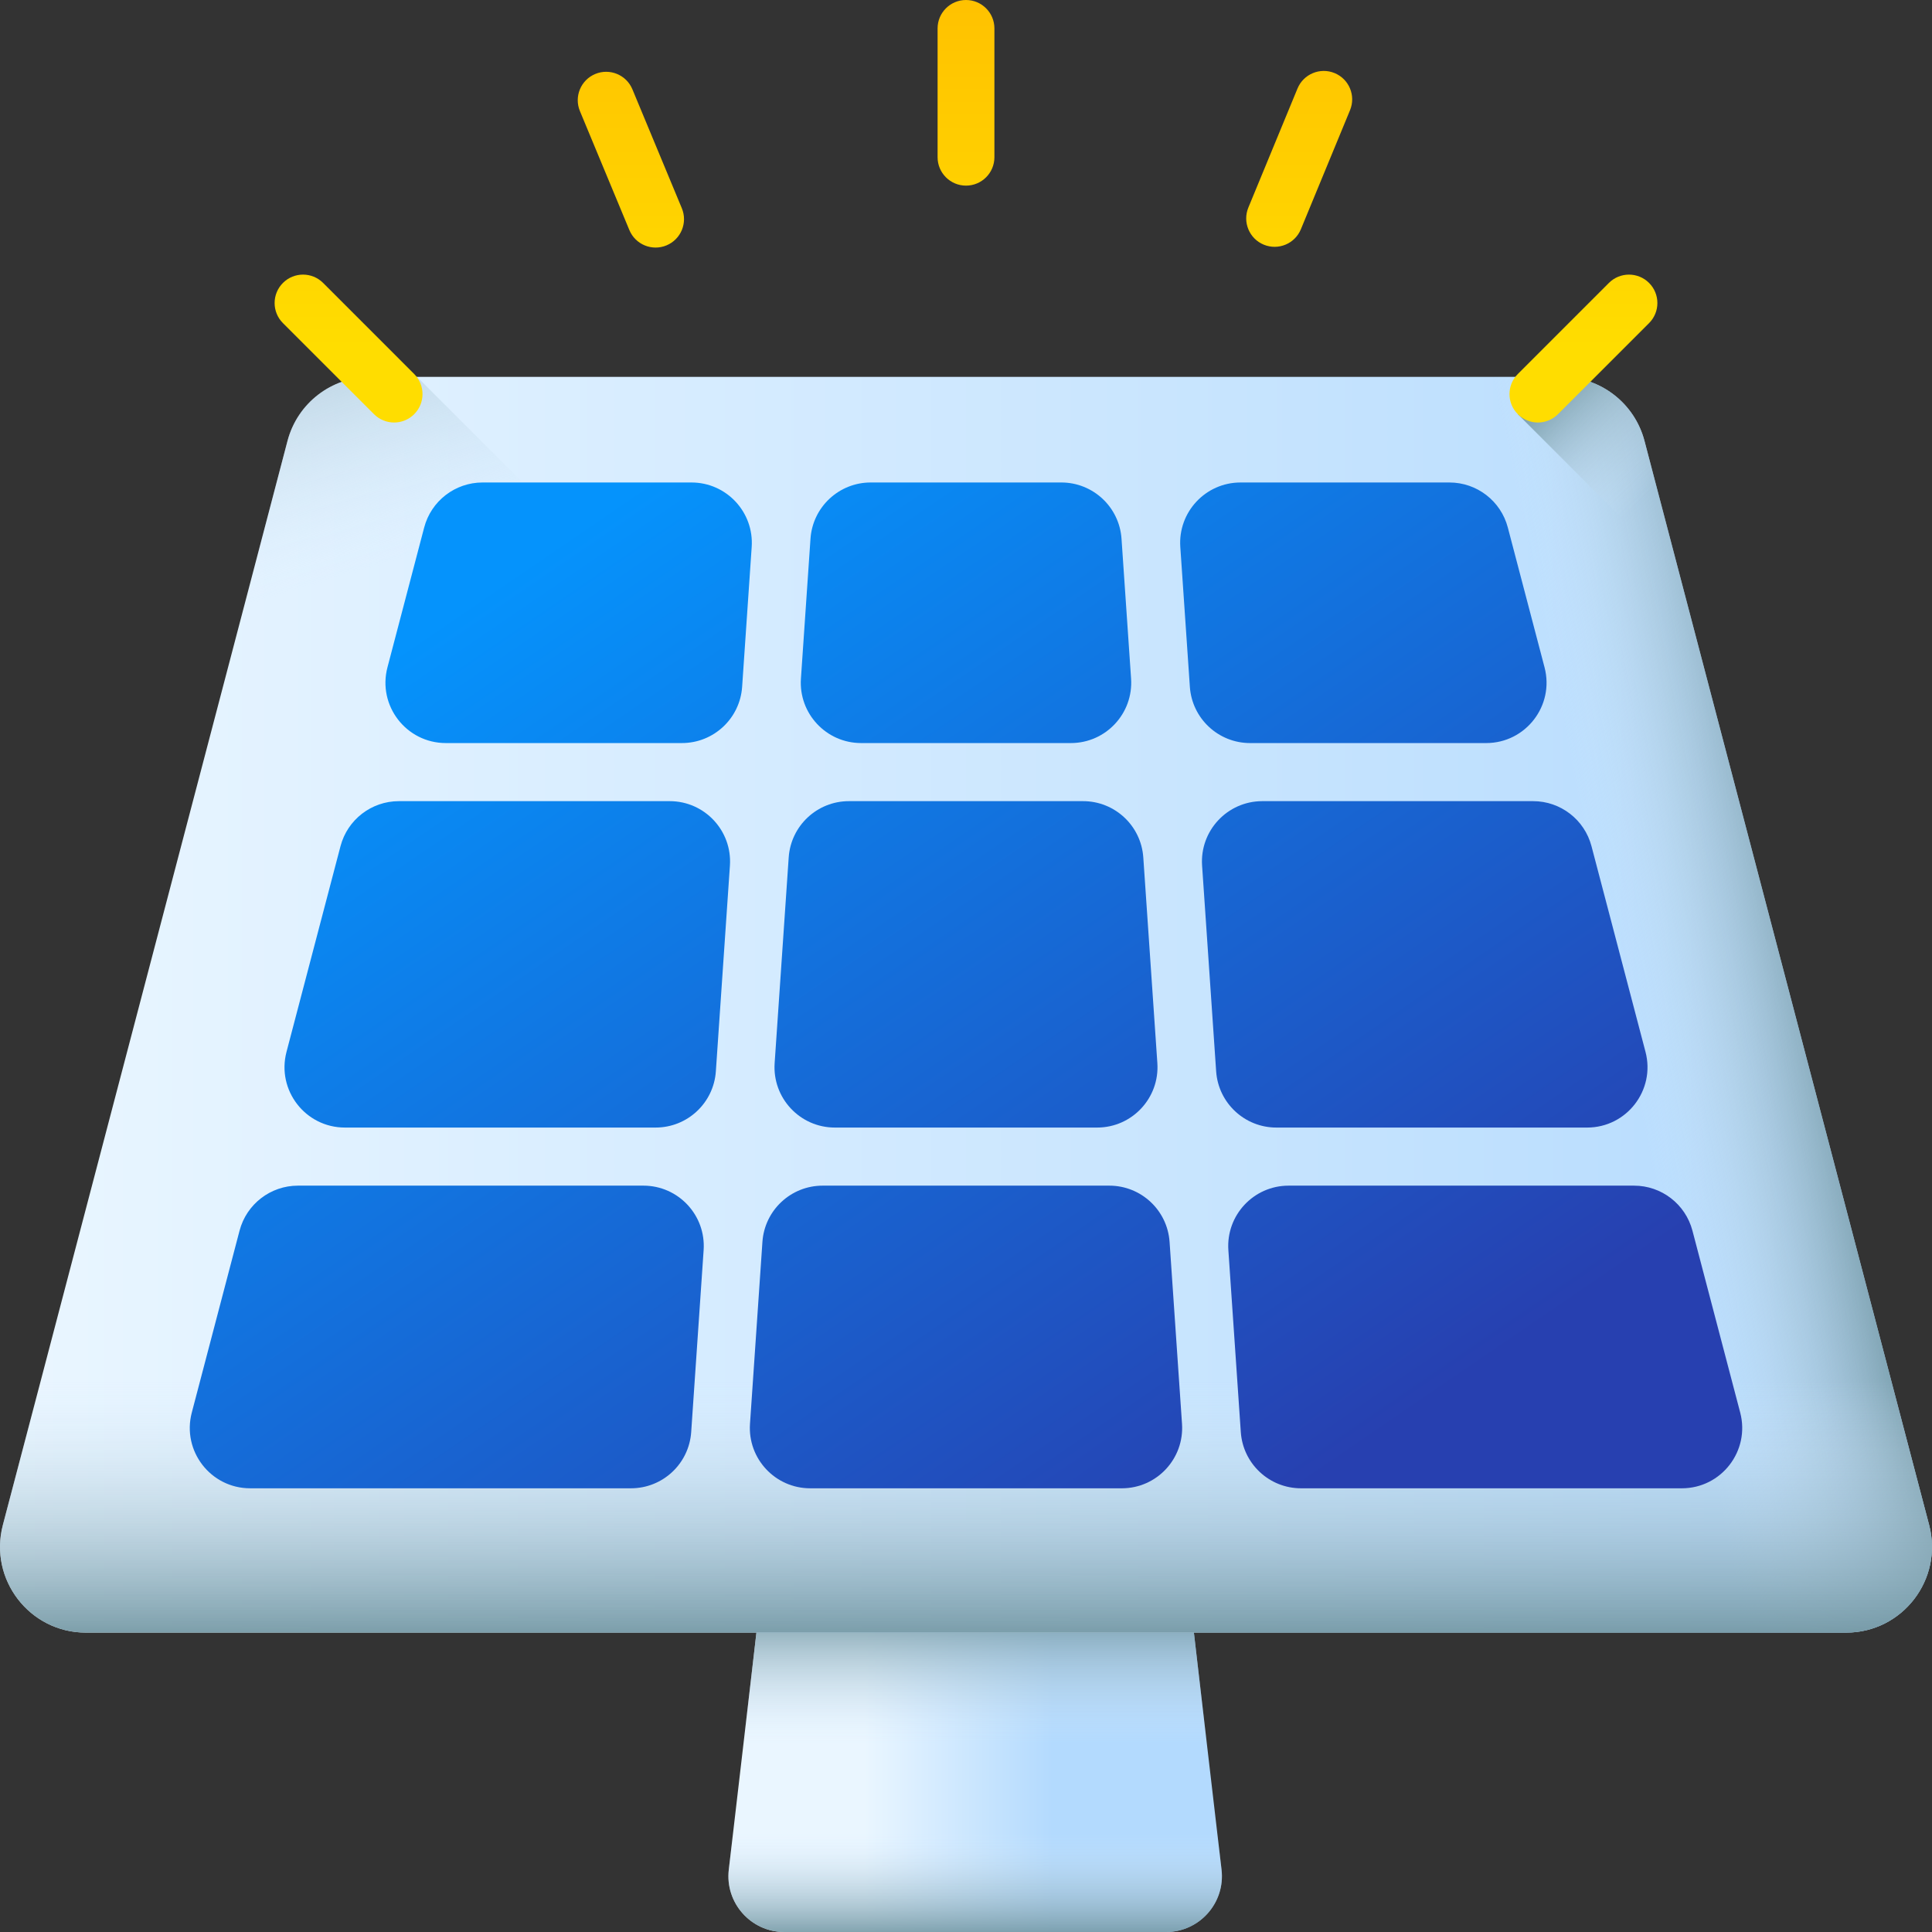
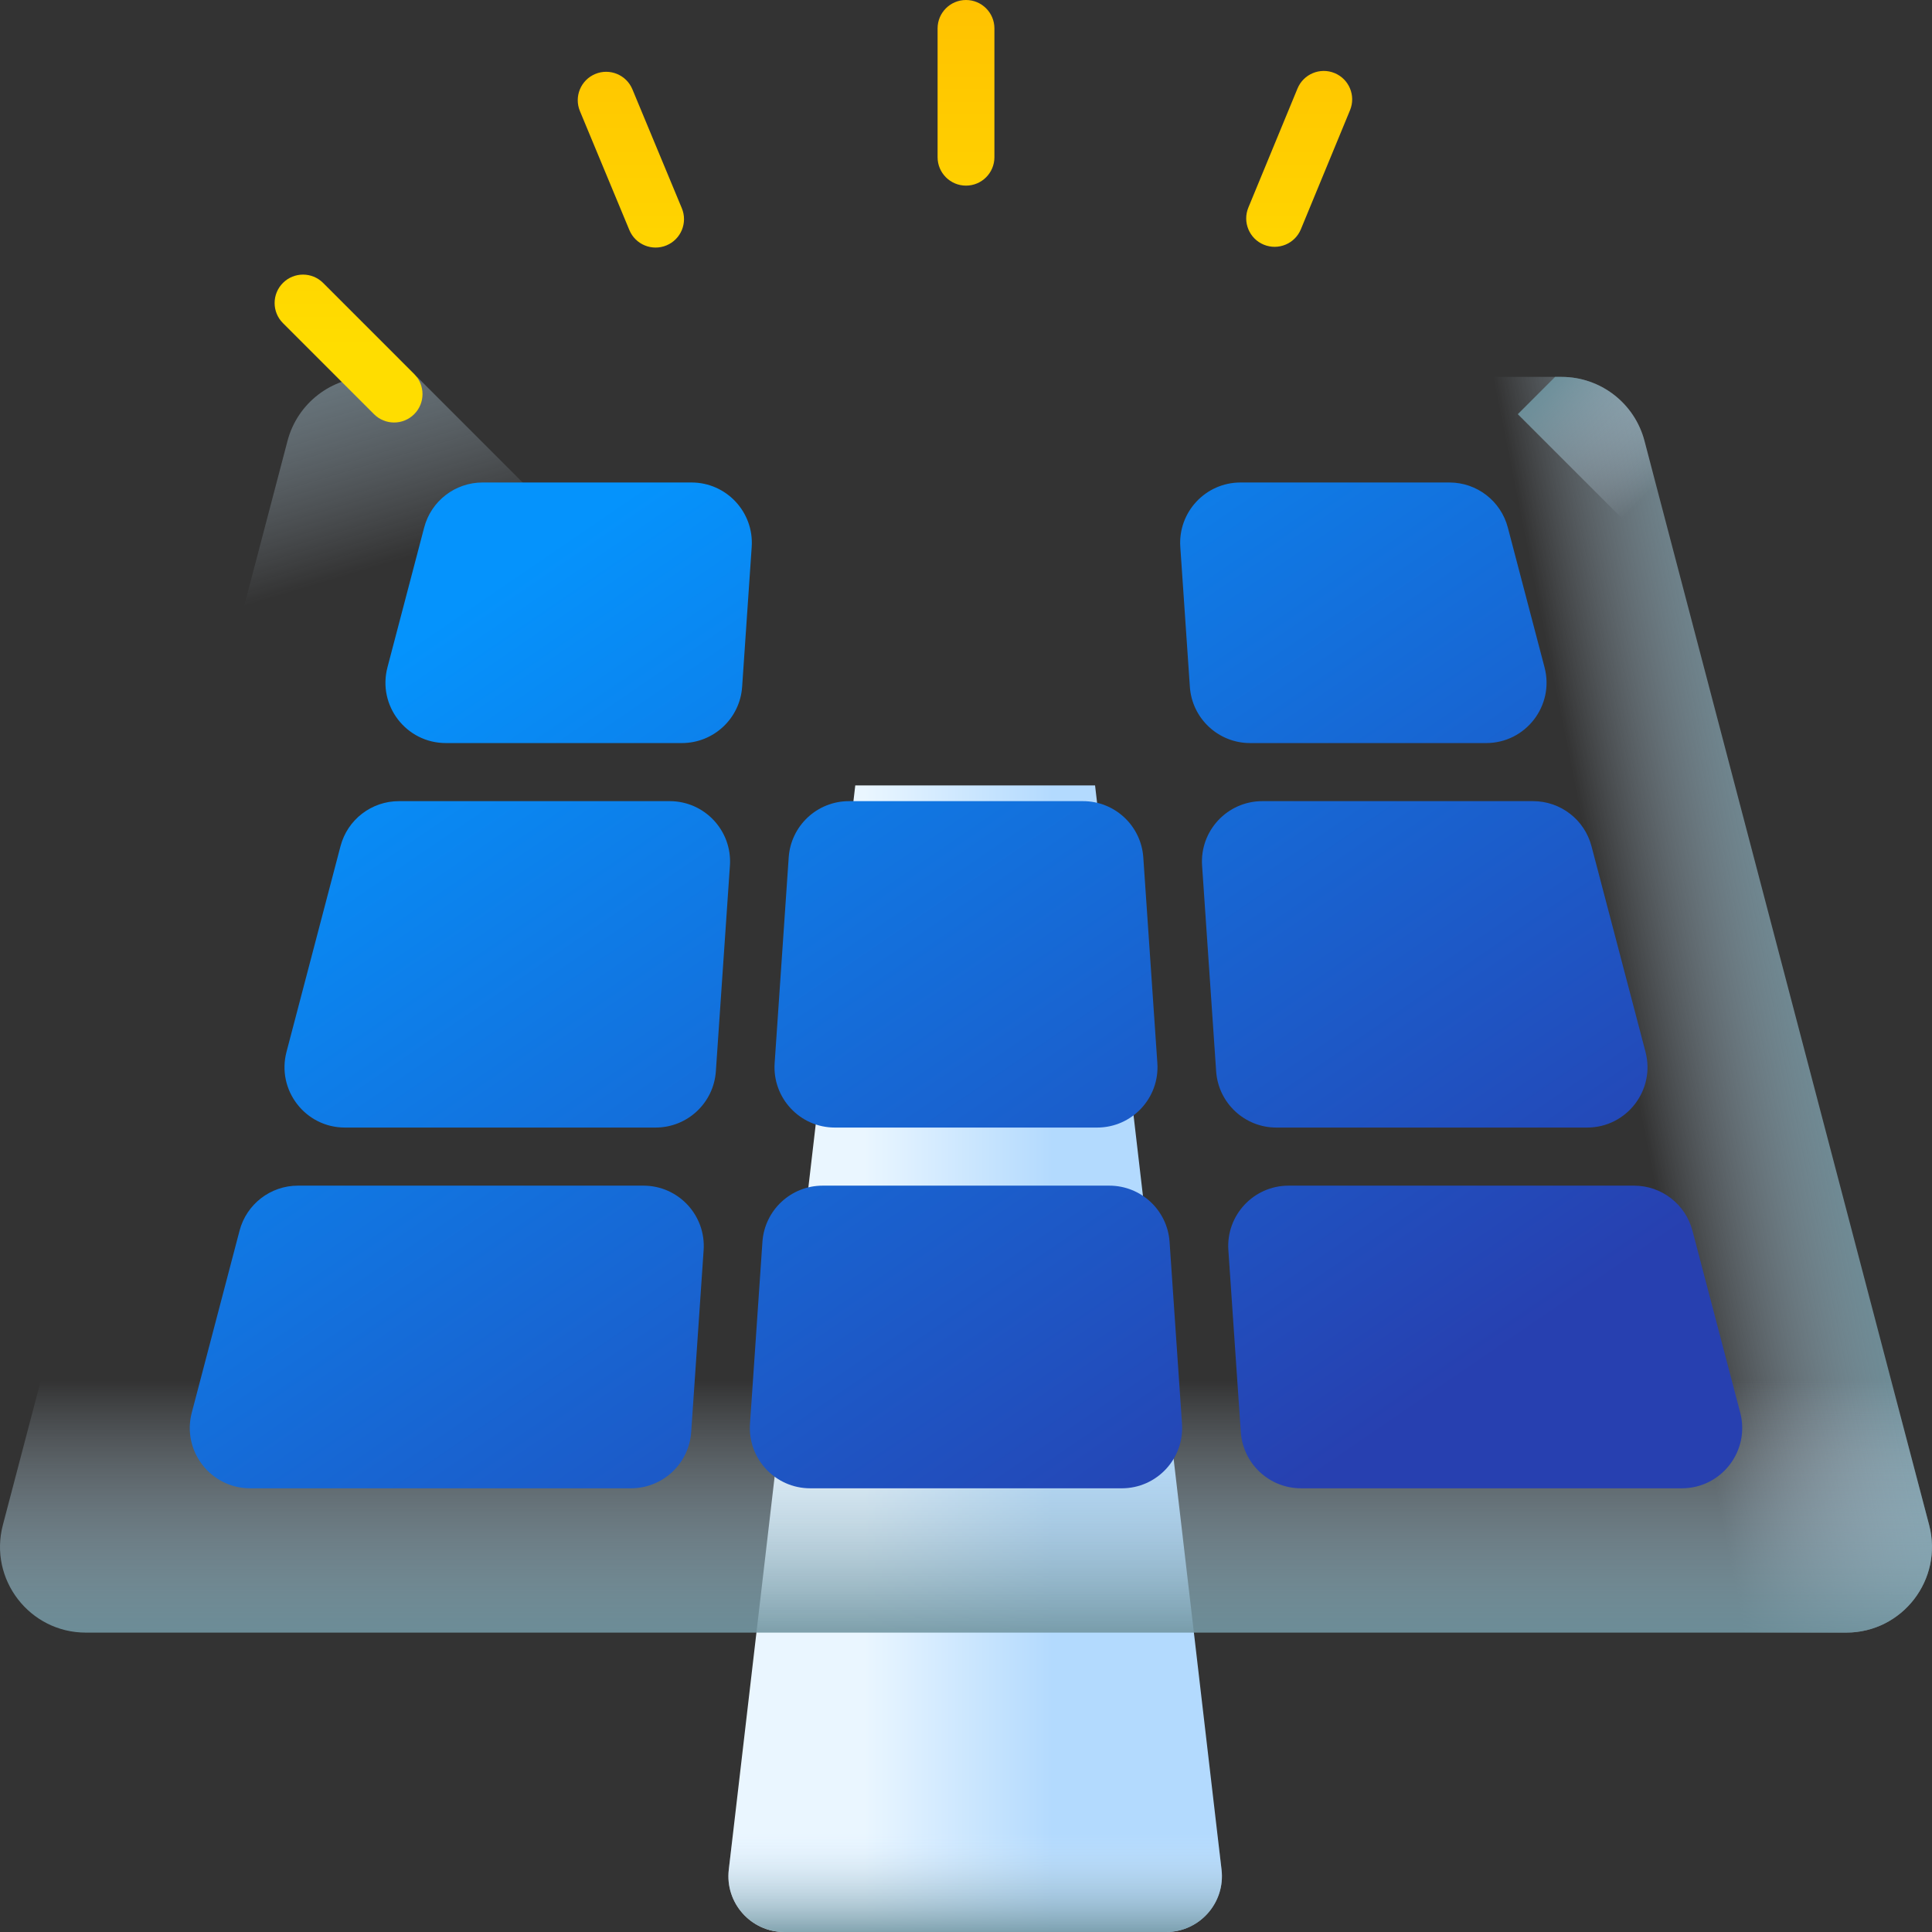
<svg xmlns="http://www.w3.org/2000/svg" xmlns:xlink="http://www.w3.org/1999/xlink" id="Capa_1" enable-background="new 0 0 510 510" height="512" viewBox="0 0 510 510" width="512">
  <rect x="0" y="0" width="510" height="510" fill="#333333" stroke="none" />
  <linearGradient id="lg1">
    <stop offset="0" stop-color="#eaf6ff" />
    <stop offset="1" stop-color="#b3dafe" />
  </linearGradient>
  <linearGradient id="SVGID_1_" gradientUnits="userSpaceOnUse" x1="228.234" x2="277.887" xlink:href="#lg1" y1="358.664" y2="358.664" />
  <linearGradient id="lg2">
    <stop offset="0" stop-color="#d8ecfe" stop-opacity="0" />
    <stop offset="1" stop-color="#678d98" />
  </linearGradient>
  <linearGradient id="SVGID_00000055677428341545331600000002738622562914429072_" gradientUnits="userSpaceOnUse" x1="257.42" x2="257.42" xlink:href="#lg2" y1="484" y2="513.667" />
  <linearGradient id="SVGID_00000093145772978259747830000002965395190370592177_" gradientUnits="userSpaceOnUse" x1="257.42" x2="257.42" xlink:href="#lg2" y1="460.333" y2="422.31" />
  <linearGradient id="SVGID_00000051370329660185063010000002691671981596327600_" gradientUnits="userSpaceOnUse" x1="0" x2="510" xlink:href="#lg1" y1="265.231" y2="265.231" />
  <linearGradient id="SVGID_00000162309953010007692240000014563109690239105953_" gradientUnits="userSpaceOnUse" x1="135.72" x2="104.72" xlink:href="#lg2" y1="138.667" y2="35.667" />
  <linearGradient id="SVGID_00000039814821658228296920000004553317707987600769_" gradientUnits="userSpaceOnUse" x1="426.518" x2="486.018" xlink:href="#lg2" y1="261.303" y2="249.372" />
  <linearGradient id="SVGID_00000036935491900447533550000008174363129340762545_" gradientUnits="userSpaceOnUse" x1="435.98" x2="406.342" xlink:href="#lg2" y1="129.27" y2="99.632" />
  <linearGradient id="SVGID_00000106111866087899622600000002841465464595384731_" gradientUnits="userSpaceOnUse" x1="255" x2="255" xlink:href="#lg2" y1="364.391" y2="438.023" />
  <linearGradient id="lg3">
    <stop offset="0" stop-color="#0593fc" />
    <stop offset="1" stop-color="#2740b0" />
  </linearGradient>
  <linearGradient id="SVGID_00000080914695011964204810000011317646431919599748_" gradientUnits="userSpaceOnUse" x1="210.918" x2="390.157" xlink:href="#lg3" y1="99.073" y2="361.457" />
  <linearGradient id="SVGID_00000121269556010770005770000000881782877267171714_" gradientUnits="userSpaceOnUse" x1="85.99" x2="265.229" xlink:href="#lg3" y1="184.414" y2="446.797" />
  <linearGradient id="SVGID_00000168834899270139906830000007308710449659856565_" gradientUnits="userSpaceOnUse" x1="121.619" x2="300.857" xlink:href="#lg3" y1="160.075" y2="422.459" />
  <linearGradient id="SVGID_00000147935915383074920690000014041011326904398471_" gradientUnits="userSpaceOnUse" x1="167.286" x2="346.525" xlink:href="#lg3" y1="128.879" y2="391.262" />
  <linearGradient id="SVGID_00000081616909202825227270000008902603843753457851_" gradientUnits="userSpaceOnUse" x1="140.263" x2="319.501" xlink:href="#lg3" y1="147.339" y2="409.723" />
  <linearGradient id="SVGID_00000020396245716080994140000016658582339519428776_" gradientUnits="userSpaceOnUse" x1="213.008" x2="392.246" xlink:href="#lg3" y1="97.646" y2="360.029" />
  <linearGradient id="SVGID_00000037683801453173629860000004998817432369688255_" gradientUnits="userSpaceOnUse" x1="29.288" x2="208.526" xlink:href="#lg3" y1="223.148" y2="485.532" />
  <linearGradient id="SVGID_00000103961252006719325290000011761408084716979100_" gradientUnits="userSpaceOnUse" x1="280.85" x2="460.089" xlink:href="#lg3" y1="51.302" y2="313.685" />
  <linearGradient id="SVGID_00000016774723190303752620000010090380465587639189_" gradientUnits="userSpaceOnUse" x1="247.518" x2="426.756" xlink:href="#lg3" y1="74.072" y2="336.455" />
  <linearGradient id="lg4">
    <stop offset="0" stop-color="#fd0" />
    <stop offset="1" stop-color="#ffb000" />
  </linearGradient>
  <linearGradient id="SVGID_00000008829919100983440720000016159265010473302926_" gradientTransform="matrix(0 -1 -1 0 608.743 608.743)" gradientUnits="userSpaceOnUse" x1="516.743" x2="667.009" xlink:href="#lg4" y1="353.743" y2="353.743" />
  <linearGradient id="SVGID_00000143593803935985632820000015409894539726170544_" gradientTransform="matrix(0 -1 -1 0 608.743 608.743)" gradientUnits="userSpaceOnUse" x1="516.743" x2="667.009" xlink:href="#lg4" y1="516.731" y2="516.731" />
  <linearGradient id="SVGID_00000056419021056850650450000008097952723380487304_" gradientTransform="matrix(0 -1 -1 0 608.743 608.743)" gradientUnits="userSpaceOnUse" x1="516.743" x2="667.009" xlink:href="#lg4" y1="190.755" y2="190.755" />
  <linearGradient id="SVGID_00000042737550493022032690000012256238947837629849_" gradientTransform="matrix(0 -1 -1 0 608.743 608.743)" gradientUnits="userSpaceOnUse" x1="516.743" x2="667.009" xlink:href="#lg4" y1="442.206" y2="442.206" />
  <linearGradient id="SVGID_00000144312426858387800020000003098567804521818815_" gradientTransform="matrix(0 -1 -1 0 608.743 608.743)" gradientUnits="userSpaceOnUse" x1="516.743" x2="667.009" xlink:href="#lg4" y1="265.789" y2="265.789" />
  <g>
    <g>
      <path d="m307.81 510h-100.781c-8.822 0-15.67-7.694-14.648-16.456l33.389-286.215h63.298l33.389 286.215c1.023 8.762-5.825 16.456-14.647 16.456z" fill="url(#SVGID_1_)" />
      <path d="m192.381 493.544c-1.022 8.762 5.826 16.456 14.648 16.456h100.781c8.822 0 15.67-7.694 14.648-16.456l-7.413-63.544h-115.251z" fill="url(#SVGID_00000055677428341545331600000002738622562914429072_)" />
-       <path d="m192.381 493.544c-1.022 8.762 5.826 16.456 14.648 16.456h100.781c8.822 0 15.67-7.694 14.648-16.456l-7.413-63.544h-115.251z" fill="url(#SVGID_00000093145772978259747830000002965395190370592177_)" />
    </g>
    <g>
-       <path d="m487.341 430.97h-464.682c-14.844 0-25.675-14.041-21.905-28.399l75.14-286.184c2.614-9.955 11.612-16.896 21.905-16.896h314.401c10.293 0 19.291 6.941 21.905 16.896l75.14 286.184c3.77 14.358-7.06 28.399-21.904 28.399z" fill="url(#SVGID_00000051370329660185063010000002691671981596327600_)" />
      <path d="m110.097 99.491h-12.297c-10.293 0-19.291 6.941-21.905 16.896l-75.14 286.184c-3.77 14.357 7.061 28.399 21.905 28.399h418.917z" fill="url(#SVGID_00000162309953010007692240000014563109690239105953_)" />
      <path d="m434.105 116.387c-2.614-9.955-11.612-16.896-21.905-16.896h-87.98v331.479h163.12c14.844 0 25.675-14.041 21.905-28.399z" fill="url(#SVGID_00000039814821658228296920000004553317707987600769_)" />
      <path d="m434.105 116.387c-2.614-9.955-11.612-16.896-21.905-16.896h-1.691l-9.845 9.845 42.837 42.837z" fill="url(#SVGID_00000036935491900447533550000008174363129340762545_)" />
      <path d="m.755 402.571c-3.77 14.357 7.061 28.399 21.905 28.399h464.681c14.844 0 25.675-14.041 21.905-28.399l-21.756-82.86h-464.98z" fill="url(#SVGID_00000106111866087899622600000002841465464595384731_)" />
      <g>
-         <path d="m298.576 179.128-2.523-36.916c-.571-8.36-7.519-14.849-15.898-14.849h-50.31c-8.379 0-15.327 6.489-15.898 14.849l-2.523 36.916c-.629 9.207 6.67 17.022 15.898 17.022h55.356c9.228 0 16.527-7.815 15.898-17.022z" fill="url(#SVGID_00000080914695011964204810000011317646431919599748_)" />
        <path d="m176.781 211.484h-71.484c-7.242 0-13.574 4.884-15.413 11.888l-14.254 54.293c-2.652 10.102 4.968 19.982 15.413 19.982h82.028c8.379 0 15.327-6.489 15.898-14.849l3.711-54.293c.628-9.206-6.67-17.021-15.899-17.021z" fill="url(#SVGID_00000121269556010770005770000000881782877267171714_)" />
        <path d="m201.261 327.83-3.282 48.023c-.629 9.207 6.67 17.022 15.898 17.022h82.247c9.228 0 16.527-7.815 15.898-17.022l-3.282-48.023c-.571-8.359-7.519-14.849-15.898-14.849h-75.683c-8.379 0-15.327 6.489-15.898 14.849z" fill="url(#SVGID_00000168834899270139906830000007308710449659856565_)" />
        <path d="m208.198 226.333-3.711 54.293c-.629 9.207 6.67 17.022 15.898 17.022h69.23c9.228 0 16.527-7.815 15.898-17.022l-3.711-54.293c-.571-8.36-7.519-14.849-15.898-14.849h-61.809c-8.378 0-15.326 6.489-15.897 14.849z" fill="url(#SVGID_00000147935915383074920690000014041011326904398471_)" />
        <path d="m195.905 181.302 2.523-36.916c.629-9.207-6.67-17.022-15.898-17.022h-55.147c-7.242 0-13.574 4.884-15.413 11.888l-9.693 36.916c-2.652 10.102 4.968 19.982 15.413 19.982h62.316c8.38 0 15.328-6.489 15.899-14.848z" fill="url(#SVGID_00000081616909202825227270000008902603843753457851_)" />
        <path d="m324.258 330.003 3.282 48.023c.571 8.359 7.519 14.849 15.898 14.849h100.522c10.445 0 18.065-9.88 15.413-19.982l-12.609-48.023c-1.839-7.005-8.171-11.888-15.413-11.888h-91.196c-9.227-.001-16.526 7.814-15.897 17.021z" fill="url(#SVGID_00000020396245716080994140000016658582339519428776_)" />
        <path d="m169.844 312.981h-91.196c-7.242 0-13.574 4.884-15.413 11.888l-12.609 48.023c-2.652 10.102 4.968 19.982 15.413 19.982h100.522c8.379 0 15.327-6.489 15.898-14.849l3.282-48.023c.63-9.206-6.669-17.021-15.897-17.021z" fill="url(#SVGID_00000037683801453173629860000004998817432369688255_)" />
        <path d="m329.993 196.15h62.316c10.445 0 18.065-9.88 15.413-19.982l-9.693-36.916c-1.839-7.005-8.171-11.888-15.413-11.888h-55.147c-9.228 0-16.527 7.815-15.898 17.022l2.523 36.916c.572 8.359 7.52 14.848 15.899 14.848z" fill="url(#SVGID_00000103961252006719325290000011761408084716979100_)" />
        <path d="m404.703 211.484h-71.484c-9.228 0-16.527 7.815-15.898 17.022l3.711 54.293c.571 8.359 7.519 14.849 15.898 14.849h82.028c10.445 0 18.065-9.88 15.413-19.982l-14.255-54.293c-1.84-7.005-8.171-11.889-15.413-11.889z" fill="url(#SVGID_00000016774723190303752620000010090380465587639189_)" />
      </g>
    </g>
    <g>
      <path d="m262.5 7.5v34c0 4.143-3.358 7.5-7.5 7.5s-7.5-3.357-7.5-7.5v-34c0-4.143 3.358-7.5 7.5-7.5s7.5 3.357 7.5 7.5z" fill="url(#SVGID_00000008829919100983440720000016159265010473302926_)" />
      <path d="m109.336 98.729c2.929 2.929 2.929 7.678 0 10.606-2.929 2.929-7.677 2.929-10.606 0l-24.042-24.041c-2.929-2.929-2.929-7.678 0-10.607s7.677-2.929 10.607 0z" fill="url(#SVGID_00000143593803935985632820000015409894539726170544_)" />
-       <path d="m435.312 85.294-24.042 24.042c-2.929 2.929-7.678 2.929-10.606 0-2.929-2.929-2.929-7.677 0-10.606l24.042-24.042c2.929-2.929 7.678-2.929 10.607 0s2.928 7.677-.001 10.606z" fill="url(#SVGID_00000056419021056850650450000008097952723380487304_)" />
      <path d="m166.938 23.575 13.049 31.396c1.59 3.825-.222 8.214-4.047 9.804s-8.214-.222-9.804-4.047l-13.049-31.396c-1.59-3.825.222-8.214 4.047-9.804s8.215.222 9.804 4.047z" fill="url(#SVGID_00000042737550493022032690000012256238947837629849_)" />
      <path d="m329.535 54.792 12.974-31.427c1.581-3.829 5.966-5.651 9.794-4.071 3.829 1.58 5.651 5.965 4.071 9.794l-12.974 31.428c-1.581 3.829-5.966 5.651-9.794 4.071-3.829-1.581-5.652-5.965-4.071-9.795z" fill="url(#SVGID_00000144312426858387800020000003098567804521818815_)" />
    </g>
  </g>
</svg>